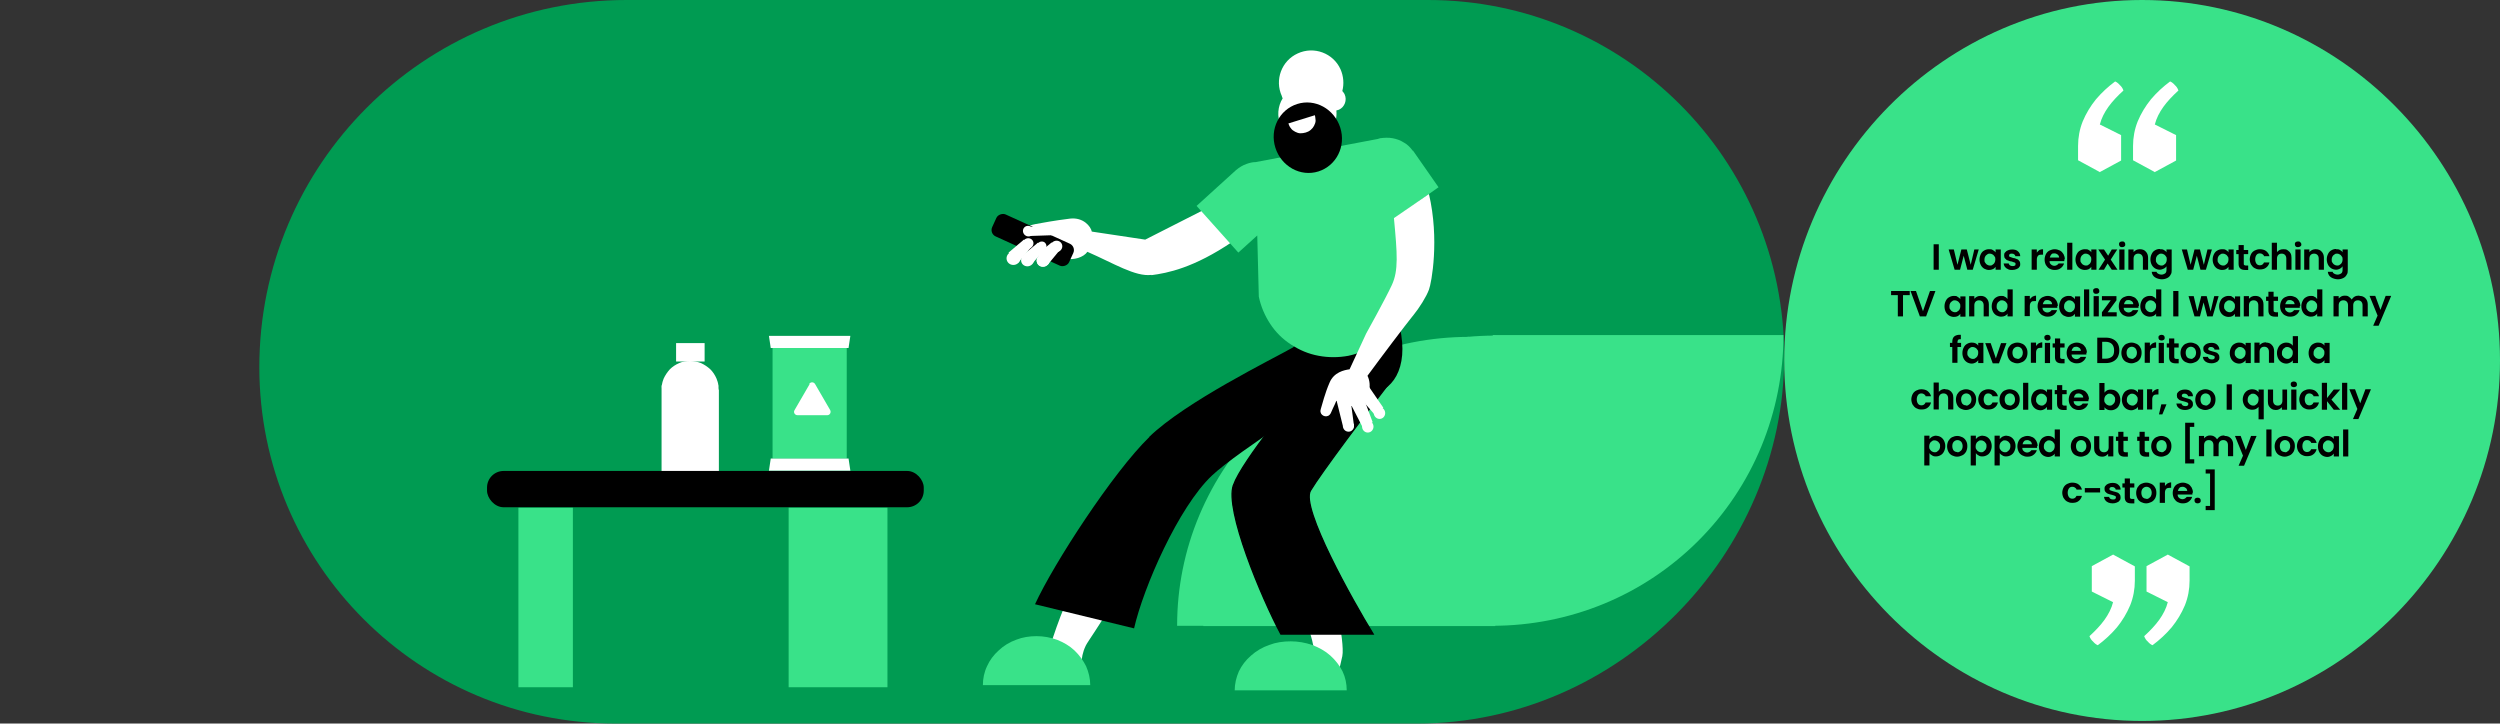
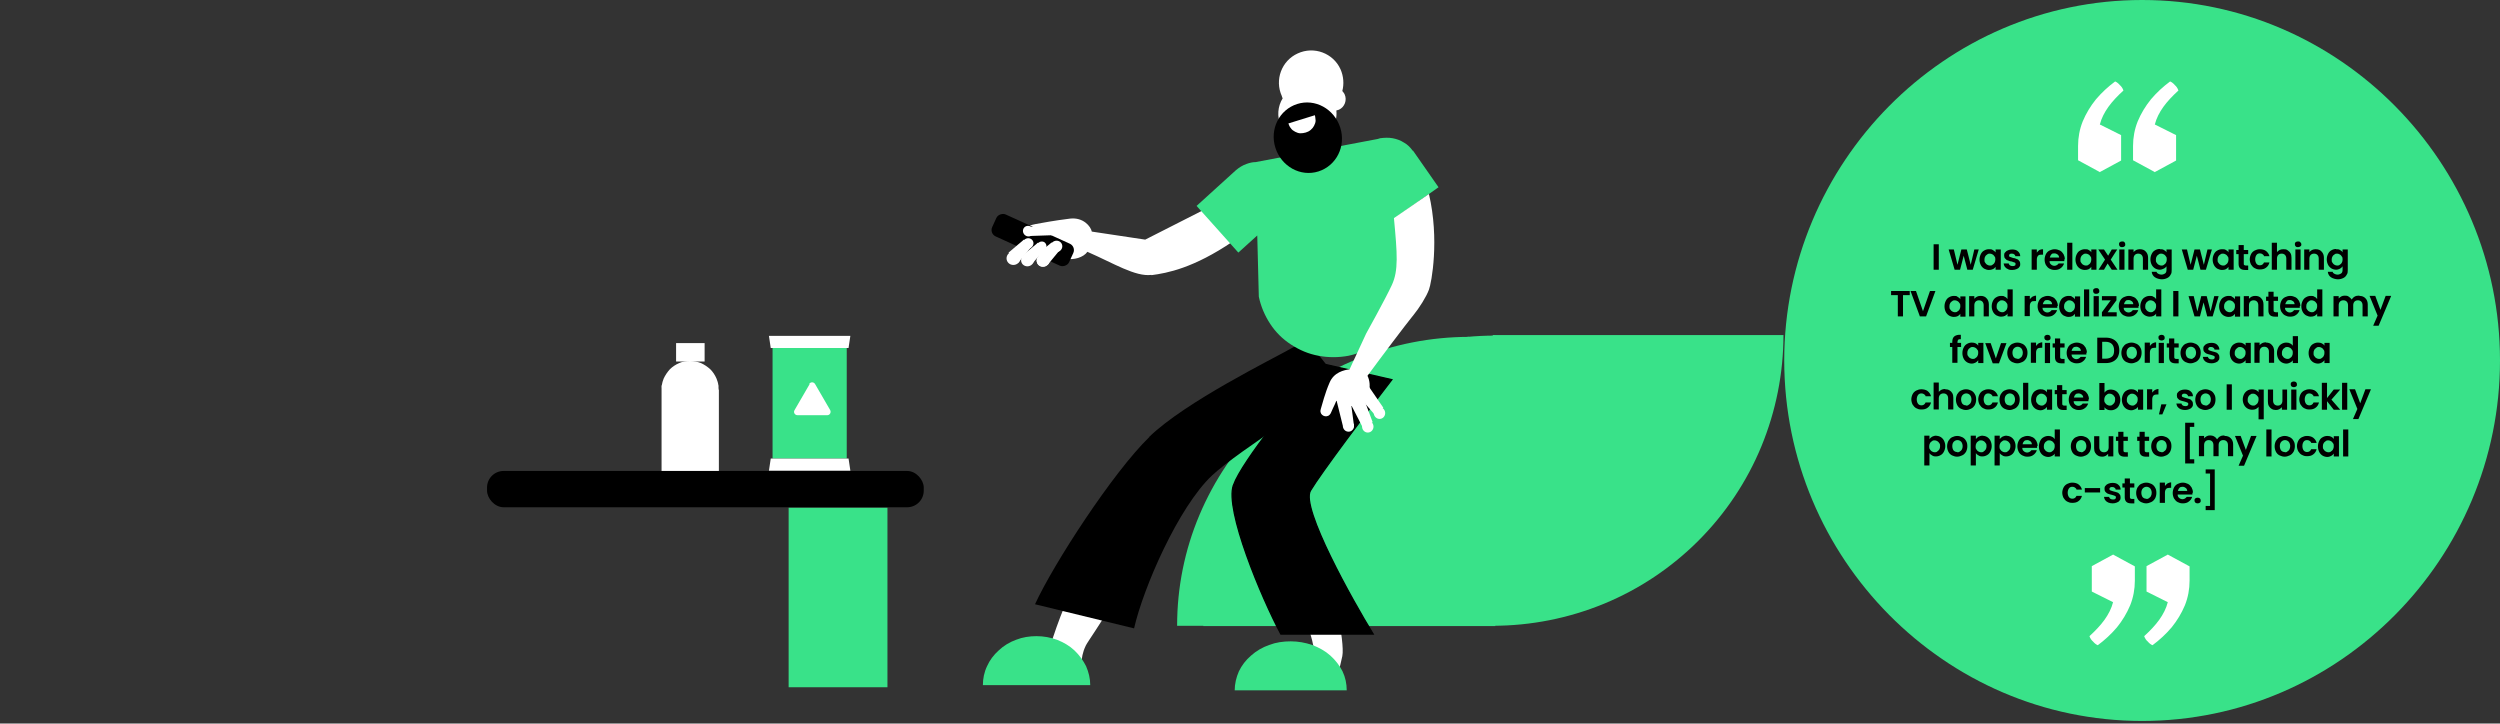
<svg xmlns="http://www.w3.org/2000/svg" id="Layer_1" version="1.1" viewBox="0 0 964 279">
  <rect x="0" y="0" width="964" height="279" fill="#333333" stroke="none" />
  <defs>
    <style>
      .st0 {
        fill: #39e289;
      }

      .st1 {
        fill: #fff;
      }

      .st2 {
        fill: #009b52;
      }

      .st3 {
        stroke: #000;
        stroke-width: .5px;
      }
    </style>
  </defs>
-   <path class="st2" d="M100,141.6C100,63.4,163.4,0,241.6,0h309C626.5,0,688,61.5,688,137.4s-63.4,141.6-141.6,141.6H237.4c-75.9,0-137.4-61.5-137.4-137.4Z" />
  <path class="st0" d="M453.9,241.2c0-14.6,2.9-29.1,8.6-42.6,5.7-13.5,14-25.8,24.4-36.1,10.5-10.4,22.9-18.6,36.5-24.1,13.7-5.6,28.3-8.5,43.1-8.5v111.4h-112.7.1Z" />
  <path class="st0" d="M575.6,241.3c14.7,0,29.3-2.9,42.9-8.5,13.6-5.6,26-13.9,36.4-24.3,10.4-10.4,18.7-22.8,24.3-36.4,5.6-13.6,8.5-28.2,8.5-42.9h-112.1v112.1h0Z" />
  <path class="st0" d="M464,241.2c0-14.7,2.9-29.2,8.6-42.8,5.7-13.6,14-25.9,24.4-36.3s22.9-18.7,36.5-24.2c13.7-5.7,28.3-8.5,43.1-8.5v112h-112.7.1Z" />
  <path class="st1" d="M404.2,246.5h1.6c4.6-13.8,7.5-19.4,11.9-25.5s11.5-10.8,15.6-4.4c4.1,6.4-13.2,29.4-14.6,32.3-1.4,2.9-1.5,4.9-1.7,6.4.5,1.4.8,3,.8,4.6h-16.7v-13.5h3.2,0Z" />
  <path class="st1" d="M395.1,247.3c-1.6,0-3.3.3-4.9,1-1.5.7-3,1.5-4.1,2.8-1.1,1.1-2.1,2.6-2.8,4.1-.7,1.5-1,3.2-1,4.9h12.7v-12.7h0Z" />
-   <path d="M497.6,145.4c-1.3-5.3,2.1-15,4-19.1,7.2-12.5,34.8-15.9,38.2,0,3.5,15.9-2.9,25-12.5,26-9.6,1.1-28.1-.3-29.7-6.9h0Z" />
  <path d="M443.1,168.5c14-13.6,47.5-30,55.8-34.7,8.2-4.8,17.5,15.4,17.5,15.4,0,0-39.3,24.9-49.1,34.2-12.9,12.2-26.4,43.1-30,58.9l-38.2-9.3c7.2-15.7,30.1-50.9,44.1-64.5h-.1Z" />
  <path class="st1" d="M508.5,261.8h6.2c-1,1.8-2.5,2.9-4.2,2.3-.9-.3-1.5-1.1-2-2.3Z" />
  <path class="st1" d="M517.6,253c-1.1,5.5-2,7.1-2.8,8.6v.2h-16.6v-13.5h3.2c1.8,0,3.5.4,5.1,1.1-2.4-12.9-11.9-27.6-11.7-30.4.2-4,14-8.7,16.4-1.4,2.5,7.3,7.5,29.9,6.4,35.4h0Z" />
  <path class="st1" d="M492.3,249.1c-1.6,0-3.3.3-4.9,1-1.5.7-3,1.5-4.1,2.8-1.1,1.1-2.1,2.6-2.8,4.1-.7,1.5-1,3.2-1,4.9h12.7v-12.7h0Z" />
  <path class="st1" d="M444,106.1c6.1-.8,16.2-2.7,31.4-13l-9-13.3-24.8,12.6-20.6-3.1c-.4-2-3.3-5.6-8.4-5-6.4.8-10.5,1.6-13.3,2.1-3.8.7-4.4,2.2-4.2,3.3.2,1.2,4.4.9,6,.7,1.7-.2,3.8,1.2,3.8,1.2-.5,10.1,11.4,9.8,14.4,5.5,10.1,4.4,18.5,9.7,24.7,8.9h0Z" />
  <path class="st3" d="M475.6,187.1c3.4-9.4,24.4-35.1,34.5-46.8l26.6,6.1c-8.9,11.5-27.5,36.2-31.4,42.8-3.8,6.6,16.3,42.4,24.2,55.3h-35.6c-7.5-14-21.7-48-18.3-57.4Z" />
  <path class="st0" d="M379,264.2c0-2.5.5-5,1.6-7.3,1-2.3,2.6-4.4,4.5-6.1,1.9-1.8,4.2-3.2,6.7-4.1,2.5-1,5.2-1.4,7.9-1.4s5.4.5,7.9,1.4c2.5,1,4.8,2.3,6.7,4.1,1.9,1.8,3.4,3.9,4.5,6.1,1,2.3,1.6,4.8,1.6,7.3h-41.4Z" />
  <path class="st0" d="M476.1,266.2c0-2.5.6-5,1.6-7.3,1.1-2.3,2.7-4.4,4.7-6.1,2-1.8,4.4-3.2,7-4.1,2.6-1,5.4-1.4,8.3-1.4s5.6.5,8.3,1.4c2.6,1,5,2.3,7,4.1s3.6,3.9,4.7,6.1c1.1,2.3,1.6,4.8,1.6,7.3h-43.2,0Z" />
  <rect x="393.6" y="76.2" width="9.3" height="32.6" rx="2.7" ry="2.7" transform="translate(148.9 416.6) rotate(-65.5)" />
  <ellipse class="st1" cx="407.3" cy="95" rx="2.3" ry="2.2" transform="translate(-6 158.8) rotate(-21.9)" />
  <ellipse class="st1" cx="402.2" cy="100.4" rx="2.5" ry="2.4" transform="translate(-8.4 157.3) rotate(-21.9)" />
  <ellipse class="st1" cx="402.2" cy="100.4" rx="2.5" ry="2.4" transform="translate(-8.4 157.3) rotate(-21.9)" />
  <ellipse class="st1" cx="396.2" cy="100.3" rx="2.5" ry="2.4" transform="translate(-8.8 155) rotate(-21.9)" />
  <ellipse class="st1" cx="390.8" cy="99.5" rx="2.7" ry="2.6" transform="translate(-8.9 153) rotate(-21.9)" />
  <path class="st1" d="M403.9,102.1l-3.9-4.1,5.5-4.5,3.1,3-4.7,5.7h0Z" />
  <ellipse class="st1" cx="401.6" cy="94.9" rx="1.9" ry="1.8" transform="translate(-6.4 156.7) rotate(-21.9)" />
  <path class="st1" d="M398.1,101.6l-3.3-3.5,5.4-4.5,2.6,2.5-4.7,5.5Z" />
  <ellipse class="st1" cx="396.4" cy="93.9" rx="2.1" ry="2" transform="translate(-6.4 154.6) rotate(-21.9)" />
  <ellipse class="st1" cx="396.5" cy="89.1" rx="2" ry="2.1" transform="translate(72.1 333.9) rotate(-49.7)" />
  <path class="st1" d="M392.6,101.3l-3.7-3.9,5.9-5,2.9,2.8-5.1,6.1h0Z" />
  <path class="st1" d="M405.5,86.2l.3,4.5-8.8.3-.4-3.4,8.9-1.4Z" />
  <path class="st0" d="M544.8,58.2c-.9-1.3-2.1-2.5-3.4-3.2-1.4-.9-2.8-1.4-4.4-1.7-1.6-.3-3.2-.2-4.8,0l-1,.3-47,8.9c-1.2,0-2.4.3-3.5.7-1.5.5-2.9,1.4-4.1,2.4l-15.2,13.8,16.1,18,7.3-6.6.6,23.6c.8,3.8,2.3,7.3,4.4,10.5,2.1,3.2,4.8,5.9,8.1,8,3.2,2.1,6.7,3.6,10.6,4.3,3.7.7,7.6.7,11.4,0,3.8-.8,7.3-2.3,10.5-4.4,3.1-2.1,5.9-4.8,8-8.1,2.1-3.2,3.6-6.8,4.3-10.6.7-3.7.7-7.6,0-11.4l-3.9-19.3,15.9-11.2-9.9-14.2v.2h0,0Z" />
  <path class="st1" d="M494.3,37.1c0,.3.2.5.3.8-1.9,3.1-2.3,7-.7,10.6,2.6,5.6,9.2,8.1,14.9,5.5,4.5-2.1,7-6.7,6.5-11.4l1-.3c2.2-1,3.2-3.7,2.2-5.9-.2-.5-.6-.9-.9-1.3.7-2.7.5-5.7-.7-8.4-2.8-6.2-10.2-9-16.5-6.1-6.2,2.8-9,10.2-6.1,16.5h0Z" />
  <path d="M508.4,66.1c6.9-2.2,10.7-9.7,8.4-16.9s-9.7-11.3-16.6-9.1-10.7,9.7-8.4,16.9c2.3,7.2,9.7,11.3,16.6,9.1Z" />
  <path class="st1" d="M507,44.4c.2.6.2,1.4.3,2.1,0,.7-.3,1.4-.6,2-.3.6-.7,1.1-1.3,1.6-.6.5-1.2.8-1.9,1-.7.2-1.4.3-2.1.3s-1.4-.3-2-.6-1.3-.8-1.6-1.3c-.5-.6-.8-1.2-1-1.9l10.3-3.2h0Z" />
  <path class="st1" d="M544.7,121.9c-2.6,3.2-11.9,15.5-17.4,23,1.7,3.4,1.1,9.1-4.2,11.2-3.2,1.3-6-.1-7.4-1.2,0-.2-.3-.3-.4-.4,0,0-.2.5-.5,1.2-.5,1-1.2,2.6-1.6,3.5-1,2.2-3.7,1.4-4-.3-.1-.4,0-.8.1-1.2.5-1.6,1.6-6.1,3.4-10.2,1.7-4,5.6-4.8,7.7-5.1l6.4-13.8s7.3-13.1,9.9-18.7c2.6-5.6,2.1-12,.8-25.8l13.5-9.3c4.1,17.5,1,34.3,0,36.9-1,2.7-3.6,6.9-6.2,10.1h0Z" />
  <path class="st1" d="M522.1,163.5h0c0,.4,0,.8,0,1.2-.3,1.2-1.4,2-2.6,1.7-1-.2-1.7-1.2-1.7-2.2l-3-12.1,5.6-.9,1.6,12.2h.1Z" />
  <ellipse class="st1" cx="527.4" cy="164.5" rx="2.2" ry="2.3" transform="translate(-2.5 8.3) rotate(-.9)" />
  <path class="st1" d="M519.7,153.5l5.3-2.2,4.3,11.5-3.9,1.9-5.8-11.3h.1Z" />
  <ellipse class="st1" cx="531.9" cy="159.2" rx="2.2" ry="2.3" transform="translate(-23 141.2) rotate(-14.8)" />
  <path class="st1" d="M521.8,150.4l4.6-3.4,7,10.2-3.3,2.7-8.3-9.5Z" />
  <path class="st1" d="M277.2,150.3v33h-22.1v-33.6c0-.4,0-.8.1-1.2.1-.8.4-1.7.7-2.5.6-1.3,1.4-2.5,2.4-3.6,1-1,2.2-1.8,3.6-2.4,1.3-.6,2.8-.8,4.2-.8s2.9.3,4.2.8c1.3.6,2.5,1.4,3.6,2.4,1,1,1.8,2.2,2.4,3.6.3.8.6,1.6.7,2.5,0,.6.1,1.2.1,1.7h0Z" />
  <path class="st1" d="M255.1,149.8v.5h0v-.5Z" />
  <path class="st1" d="M255.1,148.6h.1c0,.4-.1.8-.1,1.2v-1.2Z" />
  <path class="st1" d="M277.2,148.6v1.7c0-.6,0-1.2-.1-1.7h.1Z" />
  <rect class="st1" x="260.7" y="132.3" width="11" height="7.1" />
  <rect x="187.8" y="181.6" width="168.4" height="14" rx="6.4" ry="6.4" />
  <rect class="st0" x="304.1" y="195.8" width="38.1" height="69.2" />
-   <rect class="st0" x="199.9" y="195.8" width="21" height="69.2" />
  <path class="st0" d="M326.5,129.6h-28.6v47.2h28.6v-47.2Z" />
  <path class="st1" d="M296.5,129.5h31.4l-.7,4.7h-30l-.7-4.7h0Z" />
  <path class="st1" d="M327.9,181.5h-31.4l.7-4.7h30l.7,4.7h0Z" />
  <path class="st1" d="M312,148.1c.5-.9,1.8-.9,2.3,0l5.8,10c.5.9-.1,2-1.1,2h-11.5c-1,0-1.7-1.1-1.1-2l5.8-10h-.2Z" />
  <path class="st0" d="M688,139C688,62.8,749.8,0,826,0s138,62.8,138,139-61.8,139-138,139-138-62.8-138-139Z" />
  <path class="st1" d="M830.8,66.3l-8.3-4.5v-5.5c0-3.3.6-6.5,1.8-9.5,1.3-3.1,3-5.9,5.1-8.5,2.2-2.6,4.7-4.9,7.4-6.9.7.3,1.3.8,1.8,1.4.6.5,1.1,1.2,1.4,2.1-2.3,2.1-4.2,4.1-5.8,6.3-1.5,2.1-2.7,4.4-3.3,6.8l8.2,4.1v9.8l-8.3,4.5h0ZM809.6,66.3l-8.3-4.5v-5.5c0-3.3.6-6.5,1.8-9.5,1.3-3.1,3-5.9,5.1-8.5,2.2-2.6,4.7-4.9,7.4-6.9.7.3,1.3.8,1.8,1.4.6.5,1.1,1.2,1.4,2.1-2.3,2.1-4.2,4.1-5.8,6.3-1.5,2.1-2.7,4.4-3.3,6.8l8.2,4.1v9.8l-8.3,4.5h0Z" />
  <path class="st1" d="M814.9,213.9l8.3,4.5v5.5c0,3.3-.6,6.5-1.8,9.5-1.3,3.1-3,5.9-5.1,8.5-2.2,2.6-4.7,4.9-7.4,6.9-.7-.3-1.3-.8-1.8-1.4-.6-.5-1.1-1.2-1.4-2.1,2.3-2.1,4.2-4.1,5.8-6.3,1.5-2.1,2.7-4.4,3.3-6.8l-8.2-4.1v-9.8l8.3-4.5h0ZM836,213.9l8.3,4.5v5.5c0,3.3-.6,6.5-1.8,9.5-1.3,3.1-3,5.9-5.1,8.5-2.2,2.6-4.7,4.9-7.4,6.9-.7-.3-1.3-.8-1.8-1.4-.6-.5-1.1-1.2-1.4-2.1,2.3-2.1,4.2-4.1,5.8-6.3,1.5-2.1,2.7-4.4,3.3-6.8l-8.2-4.1v-9.8l8.3-4.5h0Z" />
  <path d="M747.6,94.2v9.8h-2v-9.8h2ZM763,96.2l-2.3,7.8h-2.1l-1.4-5.4-1.4,5.4h-2.1l-2.3-7.8h2l1.4,5.9,1.5-5.9h2.1l1.5,5.9,1.4-5.9h1.9-.2ZM763.3,100.1c0-.8.2-1.5.5-2.1s.7-1.1,1.3-1.4c.5-.3,1.1-.5,1.8-.5s1.1,0,1.5.3c.4.2.8.5,1.1.9v-1.1h2v7.8h-2v-1.1c-.3.4-.6.7-1.1.9-.4.2-.9.3-1.5.3s-1.2-.2-1.8-.5c-.5-.3-1-.8-1.3-1.4s-.5-1.3-.5-2.1h0ZM769.4,100.1c0-.5,0-.9-.3-1.2-.2-.3-.4-.6-.8-.8-.3-.2-.7-.3-1-.3s-.7,0-1,.3c-.3.2-.6.4-.8.8-.2.3-.3.7-.3,1.2s0,.9.3,1.2c.2.3.4.6.8.8.3.2.7.3,1,.3s.7,0,1-.3c.3-.2.6-.4.8-.8.2-.3.3-.8.3-1.2ZM776,104.1c-.6,0-1.2,0-1.7-.3-.5-.2-.9-.5-1.2-.9s-.4-.8-.5-1.3h2c0,.3.2.5.4.7.3.2.6.3,1,.3s.7,0,.9-.2c.2,0,.3-.3.3-.6s0-.4-.4-.6c-.3,0-.7-.3-1.2-.4-.6,0-1.1-.3-1.4-.4-.4,0-.7-.4-1-.7-.3-.3-.4-.7-.4-1.2s0-.8.4-1.2c.3-.4.6-.6,1.1-.8.5-.2,1-.3,1.6-.3.9,0,1.7.2,2.2.7.6.5.9,1.1.9,1.9h-1.9c0-.3-.2-.6-.4-.7-.2-.2-.5-.3-.9-.3s-.6,0-.8.2c-.2,0-.3.3-.3.5s0,.5.4.6c.3,0,.7.3,1.2.4.6,0,1,.3,1.4.4s.7.4.9.7c.3.3.4.7.4,1.2s0,.8-.4,1.2c-.2.4-.6.6-1.1.8-.5.2-1,.3-1.6.3h0ZM785.4,97.4c.3-.4.6-.7,1-1,.4-.2.9-.3,1.4-.3v2.1h-.5c-.6,0-1.1,0-1.4.4-.3.3-.5.8-.5,1.5v3.9h-2v-7.8h2v1.2ZM796,99.9v.8h-5.7c0,.6.2,1,.6,1.3.3.3.8.5,1.3.5s1.2-.3,1.6-.9h2.1c-.2.7-.7,1.4-1.3,1.8-.6.5-1.4.7-2.3.7s-1.4-.2-2-.5-1-.8-1.4-1.4c-.3-.6-.5-1.3-.5-2.1s.2-1.5.5-2.1.8-1.1,1.4-1.4c.6-.3,1.3-.5,2-.5s1.4.2,2,.5,1,.8,1.4,1.4c.3.6.5,1.2.5,2h-.2ZM794,99.4c0-.5-.2-.9-.5-1.2-.4-.3-.8-.5-1.3-.5s-.9,0-1.2.4-.5.7-.6,1.2h3.7-.1ZM799.1,93.6v10.4h-2v-10.4h2ZM800.3,100.1c0-.8.2-1.5.5-2.1s.7-1.1,1.3-1.4c.5-.3,1.1-.5,1.8-.5s1.1,0,1.5.3c.4.2.8.5,1,.9v-1.1h2v7.8h-2v-1.1c-.3.4-.6.7-1,.9-.4.2-.9.3-1.5.3s-1.3-.2-1.8-.5-1-.8-1.3-1.4-.5-1.3-.5-2.1h0ZM806.4,100.1c0-.5,0-.9-.3-1.2-.2-.3-.4-.6-.8-.8-.3-.2-.7-.3-1-.3s-.7,0-1,.3c-.3.2-.6.4-.8.8-.2.3-.3.7-.3,1.2s0,.9.3,1.2c.2.3.4.6.8.8.3.2.7.3,1,.3s.7,0,1-.3c.3-.2.6-.4.8-.8.2-.3.3-.8.3-1.2ZM814.3,104l-1.6-2.4-1.4,2.4h-2.1l2.5-3.9-2.6-3.9h2.2l1.6,2.4,1.4-2.4h2.1l-2.5,3.9,2.6,3.9h-2.2ZM818.3,95.3c-.3,0-.6,0-.9-.3-.2-.2-.3-.5-.3-.8s0-.6.3-.8c.2-.2.5-.3.9-.3s.6,0,.9.3c.2.2.3.5.3.8s0,.6-.3.8c-.2.2-.5.3-.9.3ZM819.2,96.2v7.8h-2v-7.8h2ZM825.2,96.1c.9,0,1.7.3,2.2.9.6.6.9,1.4.9,2.4v4.6h-2v-4.3c0-.6-.2-1.1-.5-1.4s-.7-.5-1.3-.5-1,.2-1.3.5-.5.8-.5,1.4v4.3h-2v-7.8h2v1c.3-.3.6-.6,1-.8.4-.2.9-.3,1.3-.3h.2ZM832.9,96.1c.6,0,1.1,0,1.5.3.4.2.8.5,1,.9v-1.1h2v7.8c0,.7,0,1.4-.4,1.9-.3.6-.7,1-1.3,1.3s-1.3.5-2.1.5-2-.3-2.7-.8-1.1-1.2-1.2-2.1h1.9c0,.4.3.6.7.8.3.2.8.3,1.2.3s1-.2,1.4-.5.5-.8.5-1.5v-1.2c-.3.4-.6.7-1.1.9-.4.2-.9.4-1.5.4s-1.3-.2-1.8-.5-1-.8-1.3-1.4-.5-1.3-.5-2.1.2-1.5.5-2.1.7-1.1,1.3-1.4c.5-.3,1.1-.5,1.8-.5h0ZM835.5,100.1c0-.5,0-.9-.3-1.2-.2-.3-.4-.6-.8-.8-.3-.2-.7-.3-1-.3s-.7,0-1,.3c-.3.2-.6.4-.8.8-.2.3-.3.7-.3,1.2s0,.9.3,1.2c.2.3.4.6.8.8.3.2.7.3,1,.3s.7,0,1-.3c.3-.2.6-.4.8-.8.2-.3.3-.8.3-1.2ZM852.9,96.2l-2.3,7.8h-2.1l-1.4-5.4-1.4,5.4h-2.1l-2.3-7.8h2l1.4,5.9,1.5-5.9h2.1l1.5,5.9,1.4-5.9h1.9-.2ZM853.2,100.1c0-.8.2-1.5.5-2.1s.7-1.1,1.3-1.4c.5-.3,1.1-.5,1.8-.5s1.1,0,1.5.3c.4.2.8.5,1,.9v-1.1h2v7.8h-2v-1.1c-.3.4-.6.7-1,.9-.4.2-.9.3-1.5.3s-1.2-.2-1.8-.5c-.5-.3-1-.8-1.3-1.4s-.5-1.3-.5-2.1h0ZM859.3,100.1c0-.5,0-.9-.3-1.2-.2-.3-.4-.6-.8-.8-.3-.2-.7-.3-1-.3s-.7,0-1,.3c-.3.2-.6.4-.8.8-.2.3-.3.7-.3,1.2s0,.9.3,1.2c.2.3.4.6.8.8.3.2.7.3,1,.3s.7,0,1-.3c.3-.2.6-.4.8-.8.2-.3.3-.8.3-1.2ZM865.2,97.8v3.8c0,.3,0,.5.2.6,0,0,.3.2.6.2h.9v1.7h-1.2c-1.7,0-2.5-.8-2.5-2.4v-3.7h-.9v-1.6h.9v-1.9h2v1.9h1.7v1.6h-1.7v-.2ZM867.5,100.1c0-.8.2-1.5.5-2.1s.8-1.1,1.4-1.4c.6-.3,1.2-.5,2-.5s1.8.2,2.4.7c.6.5,1.1,1.1,1.3,2h-2.1c0-.3-.3-.6-.6-.8-.3-.2-.6-.3-1-.3-.6,0-1,.2-1.3.6s-.5,1-.5,1.7.2,1.3.5,1.7c.3.4.8.6,1.3.6.8,0,1.3-.4,1.6-1.1h2.1c-.2.8-.6,1.5-1.3,2-.6.5-1.4.7-2.4.7s-1.4-.2-2-.5-1-.8-1.4-1.4c-.3-.6-.5-1.3-.5-2.1v.2ZM880.5,96.1c.6,0,1.1,0,1.6.4s.8.6,1.1,1.1.4,1.1.4,1.8v4.6h-2v-4.3c0-.6-.2-1.1-.5-1.4s-.7-.5-1.3-.5-1,.2-1.3.5-.5.8-.5,1.4v4.3h-2v-10.4h2v3.6c.3-.3.6-.6,1-.8.4-.2.9-.3,1.4-.3h0ZM886.1,95.3c-.3,0-.6,0-.9-.3-.2-.2-.3-.5-.3-.8s0-.6.3-.8c.2-.2.5-.3.9-.3s.6,0,.9.3c.2.2.4.5.4.8s0,.6-.4.8c-.2.2-.5.3-.9.3ZM887.1,96.2v7.8h-2v-7.8h2ZM893,96.1c.9,0,1.7.3,2.2.9.6.6.9,1.4.9,2.4v4.6h-2v-4.3c0-.6-.2-1.1-.5-1.4s-.7-.5-1.3-.5-1,.2-1.3.5-.5.8-.5,1.4v4.3h-2v-7.8h2v1c.3-.3.6-.6,1-.8.4-.2.9-.3,1.3-.3h.2ZM900.8,96.1c.6,0,1.1,0,1.5.3.4.2.8.5,1,.9v-1.1h2v7.8c0,.7,0,1.4-.4,1.9-.3.6-.7,1-1.3,1.3s-1.3.5-2.1.5-2-.3-2.7-.8-1.1-1.2-1.2-2.1h1.9c0,.4.3.6.7.8.3.2.8.3,1.2.3s1-.2,1.4-.5.5-.8.5-1.5v-1.2c-.3.4-.6.7-1,.9-.4.2-.9.4-1.5.4s-1.3-.2-1.8-.5-1-.8-1.3-1.4-.5-1.3-.5-2.1.2-1.5.5-2.1.7-1.1,1.3-1.4c.5-.3,1.1-.5,1.8-.5h0ZM903.3,100.1c0-.5,0-.9-.3-1.2-.2-.3-.4-.6-.8-.8-.3-.2-.7-.3-1-.3s-.7,0-1,.3c-.3.2-.6.4-.8.8-.2.3-.3.7-.3,1.2s0,.9.3,1.2c.2.3.4.6.8.8.3.2.7.3,1,.3s.7,0,1-.3c.3-.2.6-.4.8-.8.2-.3.3-.8.3-1.2ZM736.4,112.2v1.6h-2.6v8.2h-2v-8.2h-2.6v-1.6h7.2,0ZM746.3,112.2l-3.6,9.8h-2.4l-3.6-9.8h2.1l2.7,7.8,2.7-7.8h2.1ZM749.8,118.1c0-.8.2-1.5.5-2.1s.7-1.1,1.3-1.4c.5-.3,1.1-.5,1.8-.5s1.1,0,1.5.4c.4.2.8.5,1,.9v-1.1h2v7.8h-2v-1.1c-.3.4-.6.7-1,.9-.4.2-.9.3-1.5.3s-1.3-.2-1.8-.5-1-.8-1.3-1.4-.5-1.3-.5-2.1h0ZM755.9,118.1c0-.5,0-.9-.3-1.2-.2-.3-.4-.6-.8-.8-.3-.2-.7-.3-1-.3s-.7,0-1,.3c-.3.2-.6.4-.8.8-.2.3-.3.7-.3,1.2s0,.9.3,1.2c.2.3.4.6.8.8.3.2.7.3,1,.3s.7,0,1-.3c.3-.2.6-.4.8-.8.2-.3.3-.8.3-1.2ZM763.8,114.1c.9,0,1.7.3,2.2.9.6.6.9,1.4.9,2.4v4.6h-2v-4.3c0-.6-.2-1.1-.5-1.4s-.7-.5-1.3-.5-1,.2-1.3.5-.5.8-.5,1.4v4.3h-2v-7.8h2v1c.3-.3.6-.6,1-.8.4-.2.9-.3,1.3-.3h.2ZM768,118.1c0-.8.2-1.5.5-2.1s.7-1.1,1.3-1.4c.5-.3,1.1-.5,1.8-.5s1,0,1.4.3c.5.2.8.5,1.1.9v-3.7h2v10.4h-2v-1.1c-.2.4-.6.7-1,.9-.4.2-.9.3-1.5.3s-1.2-.2-1.8-.5c-.5-.3-1-.8-1.3-1.4s-.5-1.3-.5-2.1h0ZM774.1,118.1c0-.5,0-.9-.3-1.2-.2-.3-.4-.6-.8-.8-.3-.2-.7-.3-1-.3s-.7,0-1,.3c-.3.2-.6.4-.8.8-.2.3-.3.7-.3,1.2s0,.9.3,1.2c.2.3.4.6.8.8.3.2.7.3,1,.3s.7,0,1-.3c.3-.2.6-.4.8-.8.2-.3.3-.8.3-1.2ZM782.7,115.4c.3-.4.6-.7,1-1,.4-.2.9-.4,1.4-.4v2.1h-.5c-.6,0-1.1,0-1.4.4-.3.3-.5.8-.5,1.5v3.9h-2v-7.8h2v1.2h0ZM793.3,117.9v.8h-5.7c0,.6.2,1,.6,1.3.3.3.8.5,1.3.5s1.2-.3,1.6-.9h2.1c-.2.7-.7,1.4-1.3,1.8-.6.5-1.4.7-2.3.7s-1.4-.2-2-.5-1-.8-1.4-1.4c-.3-.6-.5-1.3-.5-2.1s.2-1.5.5-2.1.8-1.1,1.4-1.4c.6-.3,1.3-.5,2-.5s1.4.2,2,.5,1,.8,1.4,1.4c.3.6.5,1.2.5,2h-.2ZM791.3,117.4c0-.5-.2-.9-.5-1.2-.4-.3-.8-.5-1.3-.5s-.9,0-1.2.4-.5.7-.6,1.2h3.7-.1ZM794,118.1c0-.8.2-1.5.5-2.1s.7-1.1,1.3-1.4c.5-.3,1.1-.5,1.8-.5s1.1,0,1.5.4c.4.2.8.5,1,.9v-1.1h2v7.8h-2v-1.1c-.3.4-.6.7-1,.9-.4.2-.9.3-1.5.3s-1.2-.2-1.8-.5c-.5-.3-1-.8-1.3-1.4s-.5-1.3-.5-2.1h0ZM800.1,118.1c0-.5,0-.9-.3-1.2-.2-.3-.4-.6-.8-.8-.3-.2-.7-.3-1-.3s-.7,0-1,.3c-.3.2-.6.4-.8.8-.2.3-.3.7-.3,1.2s0,.9.3,1.2c.2.3.4.6.8.8.3.2.7.3,1,.3s.7,0,1-.3c.3-.2.6-.4.8-.8.2-.3.3-.8.3-1.2ZM805.6,111.6v10.4h-2v-10.4h2ZM808.3,113.3c-.3,0-.6,0-.9-.3-.2-.2-.3-.5-.3-.8s0-.6.3-.8c.2-.2.5-.3.9-.3s.6,0,.9.3c.2.2.3.5.3.8s0,.6-.3.8c-.2.2-.5.3-.9.3ZM809.3,114.2v7.8h-2v-7.8h2ZM812.7,120.4h3.5v1.6h-5.7v-1.6l3.4-4.6h-3.4v-1.6h5.6v1.6l-3.4,4.6h0ZM824.6,117.9v.8h-5.7c0,.6.2,1,.6,1.3.3.3.8.5,1.3.5s1.2-.3,1.6-.9h2.1c-.2.7-.7,1.4-1.3,1.8-.6.5-1.4.7-2.3.7s-1.4-.2-2-.5-1-.8-1.4-1.4c-.3-.6-.5-1.3-.5-2.1s.2-1.5.5-2.1.8-1.1,1.4-1.4c.6-.3,1.3-.5,2-.5s1.4.2,2,.5,1,.8,1.4,1.4c.3.6.5,1.2.5,2h-.2ZM822.6,117.4c0-.5-.2-.9-.5-1.2-.4-.3-.8-.5-1.3-.5s-.9,0-1.2.4-.5.7-.6,1.2h3.7-.1ZM825.3,118.1c0-.8.2-1.5.5-2.1s.7-1.1,1.3-1.4c.5-.3,1.1-.5,1.8-.5s1,0,1.4.3c.5.2.8.5,1.1.9v-3.7h2v10.4h-2v-1.1c-.2.4-.6.7-1,.9-.4.2-.9.3-1.5.3s-1.3-.2-1.8-.5-1-.8-1.3-1.4-.5-1.3-.5-2.1h0ZM831.4,118.1c0-.5,0-.9-.3-1.2-.2-.3-.4-.6-.8-.8-.3-.2-.7-.3-1-.3s-.7,0-1,.3c-.3.2-.6.4-.8.8-.2.3-.3.7-.3,1.2s0,.9.3,1.2c.2.3.4.6.8.8.3.2.7.3,1,.3s.7,0,1-.3c.3-.2.6-.4.8-.8.2-.3.3-.8.3-1.2ZM840,112.2v9.8h-2v-9.8h2ZM855.5,114.2l-2.3,7.8h-2.1l-1.4-5.4-1.4,5.4h-2.1l-2.3-7.8h2l1.4,5.9,1.5-5.9h2.1l1.5,5.9,1.4-5.9h1.9-.2ZM855.7,118.1c0-.8.2-1.5.5-2.1s.7-1.1,1.3-1.4c.5-.3,1.1-.5,1.8-.5s1.1,0,1.5.4c.4.2.8.5,1,.9v-1.1h2v7.8h-2v-1.1c-.3.4-.6.7-1,.9-.4.2-.9.3-1.5.3s-1.3-.2-1.8-.5-1-.8-1.3-1.4-.5-1.3-.5-2.1h0ZM861.8,118.1c0-.5,0-.9-.3-1.2-.2-.3-.4-.6-.8-.8-.3-.2-.7-.3-1-.3s-.7,0-1,.3c-.3.2-.6.4-.8.8-.2.3-.3.7-.3,1.2s0,.9.3,1.2c.2.3.4.6.8.8.3.2.7.3,1,.3s.7,0,1-.3c.3-.2.6-.4.8-.8.2-.3.3-.8.3-1.2ZM869.7,114.1c.9,0,1.7.3,2.2.9.6.6.9,1.4.9,2.4v4.6h-2v-4.3c0-.6-.2-1.1-.5-1.4s-.7-.5-1.3-.5-1,.2-1.3.5-.5.8-.5,1.4v4.3h-2v-7.8h2v1c.3-.3.6-.6,1-.8.4-.2.9-.3,1.3-.3h.2ZM876.7,115.8v3.8c0,.3,0,.5.2.6,0,0,.3.2.6.2h.9v1.7h-1.2c-1.7,0-2.5-.8-2.5-2.4v-3.7h-.9v-1.6h.9v-1.9h2v1.9h1.7v1.6h-1.7v-.2ZM886.8,117.9v.8h-5.7c0,.6.2,1,.6,1.3.3.3.8.5,1.3.5s1.2-.3,1.6-.9h2.1c-.2.7-.7,1.4-1.3,1.8-.6.5-1.4.7-2.3.7s-1.4-.2-2-.5-1-.8-1.4-1.4c-.3-.6-.5-1.3-.5-2.1s.2-1.5.5-2.1.8-1.1,1.4-1.4c.6-.3,1.3-.5,2-.5s1.4.2,2,.5,1,.8,1.4,1.4c.3.6.5,1.2.5,2h-.2ZM884.8,117.4c0-.5-.2-.9-.5-1.2-.4-.3-.8-.5-1.3-.5s-.9,0-1.2.4-.5.7-.6,1.2h3.7-.1ZM887.4,118.1c0-.8.2-1.5.5-2.1s.7-1.1,1.3-1.4c.5-.3,1.1-.5,1.8-.5s1,0,1.4.3c.5.2.8.5,1.1.9v-3.7h2v10.4h-2v-1.1c-.2.4-.6.7-1,.9-.4.2-.9.3-1.5.3s-1.2-.2-1.8-.5c-.5-.3-1-.8-1.3-1.4s-.5-1.3-.5-2.1h0ZM893.5,118.1c0-.5,0-.9-.3-1.2-.2-.3-.4-.6-.8-.8-.3-.2-.7-.3-1-.3s-.7,0-1,.3c-.3.2-.6.4-.8.8-.2.3-.3.7-.3,1.2s0,.9.3,1.2c.2.3.4.6.8.8.3.2.7.3,1,.3s.7,0,1-.3c.3-.2.6-.4.8-.8.2-.3.3-.8.3-1.2ZM909.8,114.1c1,0,1.7.3,2.3.9s.9,1.4.9,2.4v4.6h-2v-4.3c0-.6-.2-1.1-.5-1.4s-.7-.5-1.3-.5-1,.2-1.3.5-.5.8-.5,1.4v4.3h-2v-4.3c0-.6-.2-1.1-.5-1.4s-.7-.5-1.3-.5-1,.2-1.3.5-.5.8-.5,1.4v4.3h-2v-7.8h2v.9c.3-.3.6-.6,1-.8.4-.2.8-.3,1.3-.3s1.1,0,1.6.4.8.6,1.1,1.1c.3-.4.6-.8,1.1-1.1.5-.3,1-.4,1.6-.4h.3ZM922,114.2l-4.8,11.4h-2.1l1.7-3.9-3.1-7.6h2.2l2,5.4,2-5.4h2.1,0ZM756.2,133.8h-1.4v6.1h-2v-6.1h-.9v-1.6h.9v-.4c0-1,.3-1.7.8-2.1.5-.4,1.4-.7,2.5-.6v1.7c-.5,0-.8,0-1,.2s-.3.5-.3.9v.3h1.4v1.6h0ZM756.7,136.1c0-.8.2-1.5.5-2.1s.7-1.1,1.3-1.4c.5-.3,1.1-.5,1.8-.5s1.1.1,1.5.3.8.5,1,.9v-1.1h2v7.8h-2v-1.1c-.3.4-.6.7-1,.9s-.9.4-1.5.4-1.3-.2-1.8-.5-1-.8-1.3-1.4c-.3-.6-.5-1.3-.5-2.1h0ZM762.8,136.1c0-.5,0-.9-.3-1.2-.2-.3-.4-.6-.8-.8-.3-.2-.7-.3-1-.3s-.7,0-1,.3c-.3.2-.6.4-.8.8-.2.3-.3.7-.3,1.2s0,.9.3,1.2c.2.3.4.6.8.8.3.2.7.3,1,.3s.7,0,1-.3c.3-.2.6-.4.8-.8.2-.3.3-.8.3-1.2ZM769.6,138.2l2-5.9h2.1l-2.9,7.8h-2.4l-2.9-7.8h2.1l2,5.9h0ZM777.9,140.1c-.7,0-1.4-.2-2-.5s-1.1-.8-1.4-1.4c-.3-.6-.5-1.3-.5-2.1s.2-1.5.5-2.1c.4-.6.8-1.1,1.4-1.4.6-.3,1.3-.5,2-.5s1.4.2,2,.5,1.1.8,1.4,1.4c.4.6.5,1.3.5,2.1s-.2,1.5-.5,2.1c-.4.6-.8,1.1-1.5,1.4-.6.3-1.3.5-2,.5h0ZM777.9,138.4c.4,0,.7,0,1-.3.3-.2.6-.4.8-.8s.3-.8.3-1.3-.2-1.3-.6-1.7c-.4-.4-.9-.6-1.4-.6s-1,.2-1.4.6c-.4.4-.6,1-.6,1.7s.2,1.3.5,1.7c.4.4.8.6,1.4.6h0ZM785.1,133.4c.3-.4.6-.7,1-1,.4-.2.9-.4,1.4-.4v2.1h-.5c-.6,0-1.1.1-1.4.4-.3.3-.5.8-.5,1.5v3.9h-2v-7.8h2v1.2h0ZM789.5,131.3c-.3,0-.6-.1-.9-.3-.2-.2-.3-.5-.3-.8s0-.6.3-.8.5-.3.9-.3.6.1.9.3c.2.2.3.5.3.8s0,.6-.3.8-.5.3-.9.3ZM790.5,132.2v7.8h-2v-7.8h2ZM794.4,133.8v3.8c0,.3,0,.5.2.6,0,.1.3.2.6.2h.9v1.7h-1.2c-1.7,0-2.5-.8-2.5-2.4v-3.7h-.9v-1.6h.9v-1.9h2v1.9h1.7v1.6h-1.7v-.2ZM804.5,135.9v.8h-5.7c0,.6.2,1,.6,1.3.3.3.8.5,1.3.5s1.2-.3,1.6-.9h2.1c-.2.7-.7,1.4-1.3,1.8-.6.5-1.4.7-2.3.7s-1.4-.2-2-.5-1-.8-1.4-1.4c-.3-.6-.5-1.3-.5-2.1s.2-1.5.5-2.1.8-1.1,1.4-1.4c.6-.3,1.3-.5,2-.5s1.4.2,2,.5,1,.8,1.4,1.4c.3.6.5,1.2.5,2h-.2ZM802.4,135.4c0-.5-.2-.9-.5-1.2-.4-.3-.8-.5-1.3-.5s-.9.1-1.2.4c-.3.3-.5.7-.6,1.2h3.7-.1ZM812.1,130.2c1,0,1.9.2,2.7.6.8.4,1.4,1,1.8,1.7.4.7.6,1.6.6,2.6s-.2,1.8-.6,2.6c-.4.7-1,1.3-1.8,1.7s-1.7.6-2.7.6h-3.4v-9.8h3.4ZM812,138.3c1,0,1.8-.3,2.4-.8s.8-1.3.8-2.4-.3-1.8-.8-2.4c-.6-.6-1.4-.9-2.4-.9h-1.4v6.5h1.4ZM821.9,140.1c-.7,0-1.4-.2-2-.5s-1.1-.8-1.4-1.4c-.3-.6-.5-1.3-.5-2.1s.2-1.5.5-2.1c.4-.6.8-1.1,1.4-1.4.6-.3,1.3-.5,2-.5s1.4.2,2,.5,1.1.8,1.4,1.4c.4.6.5,1.3.5,2.1s-.2,1.5-.5,2.1c-.4.6-.8,1.1-1.5,1.4-.6.3-1.3.5-2,.5h0ZM821.9,138.4c.4,0,.7,0,1-.3.3-.2.6-.4.8-.8s.3-.8.3-1.3-.2-1.3-.6-1.7c-.4-.4-.9-.6-1.4-.6s-1,.2-1.4.6c-.4.4-.6,1-.6,1.7s.2,1.3.5,1.7c.4.4.8.6,1.4.6h0ZM829,133.4c.3-.4.6-.7,1-1,.4-.2.9-.4,1.4-.4v2.1h-.5c-.6,0-1.1.1-1.4.4-.3.3-.5.8-.5,1.5v3.9h-2v-7.8h2v1.2h0ZM833.5,131.3c-.3,0-.6-.1-.9-.3-.2-.2-.3-.5-.3-.8s0-.6.3-.8.5-.3.9-.3.6.1.9.3c.2.2.3.5.3.8s0,.6-.3.8-.5.3-.9.3ZM834.4,132.2v7.8h-2v-7.8h2ZM838.4,133.8v3.8c0,.3,0,.5.2.6,0,.1.3.2.6.2h.9v1.7h-1.2c-1.7,0-2.5-.8-2.5-2.4v-3.7h-.9v-1.6h.9v-1.9h2v1.9h1.7v1.6h-1.7v-.2ZM844.7,140.1c-.7,0-1.4-.2-2-.5s-1.1-.8-1.4-1.4c-.3-.6-.5-1.3-.5-2.1s.2-1.5.5-2.1c.4-.6.8-1.1,1.4-1.4.6-.3,1.3-.5,2-.5s1.4.2,2,.5,1.1.8,1.4,1.4c.4.6.5,1.3.5,2.1s-.2,1.5-.5,2.1c-.4.6-.8,1.1-1.5,1.4-.6.3-1.3.5-2,.5h0ZM844.7,138.4c.4,0,.7,0,1-.3.3-.2.6-.4.8-.8s.3-.8.3-1.3-.2-1.3-.6-1.7c-.4-.4-.9-.6-1.4-.6s-1,.2-1.4.6c-.4.4-.6,1-.6,1.7s.2,1.3.5,1.7c.4.4.8.6,1.4.6h0ZM852.8,140.1c-.6,0-1.2-.1-1.7-.3s-.9-.5-1.2-.9-.4-.8-.5-1.3h2c0,.3.2.5.4.7.3.2.6.3,1,.3s.7,0,.9-.2c.2-.1.3-.3.3-.6s0-.4-.4-.6c-.3-.1-.7-.3-1.2-.4-.6-.1-1.1-.3-1.4-.4-.4-.1-.7-.4-1-.7s-.4-.7-.4-1.2,0-.8.4-1.2c.3-.4.6-.6,1.1-.8s1-.3,1.6-.3c.9,0,1.7.2,2.2.7s.9,1.1.9,1.9h-1.9c0-.3-.2-.6-.4-.7-.2-.2-.5-.3-.9-.3s-.6,0-.8.2c-.2.1-.3.3-.3.5s0,.5.4.6c.3.1.7.3,1.2.4.6.1,1,.3,1.4.4.4.1.7.4.9.7.3.3.4.7.4,1.2s0,.8-.4,1.2c-.2.4-.6.6-1.1.8s-1,.3-1.6.3h0ZM859.8,136.1c0-.8.2-1.5.5-2.1s.7-1.1,1.3-1.4c.5-.3,1.1-.5,1.8-.5s1.1.1,1.5.3.8.5,1,.9v-1.1h2v7.8h-2v-1.1c-.3.4-.6.7-1,.9s-.9.4-1.5.4-1.3-.2-1.8-.5-1-.8-1.3-1.4c-.3-.6-.5-1.3-.5-2.1h0ZM865.9,136.1c0-.5,0-.9-.3-1.2-.2-.3-.4-.6-.8-.8-.3-.2-.7-.3-1-.3s-.7,0-1,.3-.6.4-.8.8c-.2.3-.3.7-.3,1.2s0,.9.3,1.2c.2.3.4.6.8.8.3.2.7.3,1,.3s.7,0,1-.3c.3-.2.6-.4.8-.8.2-.3.3-.8.3-1.2ZM873.8,132.1c.9,0,1.7.3,2.2.9.6.6.9,1.4.9,2.4v4.5h-2v-4.3c0-.6-.2-1.1-.5-1.4-.3-.3-.7-.5-1.3-.5s-1,.2-1.3.5-.5.8-.5,1.4v4.3h-2v-7.8h2v1c.3-.3.6-.6,1-.8s.9-.3,1.3-.3h.2ZM878,136.1c0-.8.2-1.5.5-2.1s.7-1.1,1.3-1.4c.5-.3,1.1-.5,1.8-.5s1,.1,1.4.3c.5.2.8.5,1.1.9v-3.7h2v10.4h-2v-1.1c-.2.4-.6.7-1,.9s-.9.4-1.5.4-1.3-.2-1.8-.5-1-.8-1.3-1.4c-.3-.6-.5-1.3-.5-2.1h0ZM884.1,136.1c0-.5,0-.9-.3-1.2-.2-.3-.4-.6-.8-.8-.3-.2-.7-.3-1-.3s-.7,0-1,.3c-.3.2-.6.4-.8.8-.2.3-.3.7-.3,1.2s0,.9.3,1.2c.2.3.4.6.8.8.3.2.7.3,1,.3s.7,0,1-.3c.3-.2.6-.4.8-.8.2-.3.3-.8.3-1.2ZM890.2,136.1c0-.8.2-1.5.5-2.1s.7-1.1,1.3-1.4c.5-.3,1.1-.5,1.8-.5s1.1.1,1.5.3.8.5,1,.9v-1.1h2v7.8h-2v-1.1c-.3.4-.6.7-1,.9s-.9.4-1.5.4-1.3-.2-1.8-.5-1-.8-1.3-1.4c-.3-.6-.5-1.3-.5-2.1h0ZM896.3,136.1c0-.5,0-.9-.3-1.2-.2-.3-.4-.6-.8-.8-.3-.2-.7-.3-1-.3s-.7,0-1,.3-.6.4-.8.8c-.2.3-.3.7-.3,1.2s0,.9.3,1.2c.2.3.4.6.8.8.3.2.7.3,1,.3s.7,0,1-.3c.3-.2.6-.4.8-.8.2-.3.3-.8.3-1.2ZM737,154.1c0-.8.2-1.5.5-2.1s.8-1.1,1.4-1.4c.6-.3,1.2-.5,2-.5s1.8.2,2.4.7c.6.5,1.1,1.1,1.3,2h-2.1c0-.3-.3-.6-.6-.8s-.6-.3-1-.3c-.6,0-1,.2-1.3.6-.3.4-.5,1-.5,1.7s.2,1.3.5,1.7.8.6,1.3.6c.8,0,1.3-.4,1.6-1.1h2.1c-.2.8-.6,1.5-1.3,2-.6.5-1.4.7-2.4.7s-1.4-.2-2-.5-1-.8-1.4-1.4c-.3-.6-.5-1.3-.5-2.1v.2ZM750.1,150.1c.6,0,1.1.1,1.6.4.5.3.8.6,1.1,1.1s.4,1.1.4,1.8v4.5h-2v-4.3c0-.6-.2-1.1-.5-1.4-.3-.3-.7-.5-1.3-.5s-1,.2-1.3.5-.5.8-.5,1.4v4.3h-2v-10.4h2v3.6c.3-.3.6-.6,1-.8s.9-.3,1.4-.3h0ZM758.1,158.1c-.7,0-1.4-.2-2-.5s-1.1-.8-1.4-1.4c-.3-.6-.5-1.3-.5-2.1s.2-1.5.5-2.1c.4-.6.8-1.1,1.4-1.4.6-.3,1.3-.5,2-.5s1.4.2,2,.5,1.1.8,1.4,1.4c.4.6.5,1.3.5,2.1s-.2,1.5-.5,2.1c-.4.6-.8,1.1-1.5,1.4-.6.3-1.3.5-2,.5h0ZM758.1,156.4c.4,0,.7,0,1-.3.3-.2.6-.4.8-.8s.3-.8.3-1.3-.2-1.3-.6-1.7c-.4-.4-.9-.6-1.4-.6s-1,.2-1.4.6c-.4.4-.6,1-.6,1.7s.2,1.3.5,1.7c.4.4.8.6,1.4.6h0ZM762.8,154.1c0-.8.2-1.5.5-2.1s.8-1.1,1.4-1.4c.6-.3,1.2-.5,2-.5s1.8.2,2.4.7c.6.5,1.1,1.1,1.3,2h-2.1c0-.3-.3-.6-.6-.8s-.6-.3-1-.3c-.6,0-1,.2-1.3.6-.3.4-.5,1-.5,1.7s.2,1.3.5,1.7.8.6,1.3.6c.8,0,1.3-.4,1.6-1.1h2.1c-.2.8-.6,1.5-1.3,2-.6.5-1.4.7-2.4.7s-1.4-.2-2-.5-1-.8-1.4-1.4c-.3-.6-.5-1.3-.5-2.1v.2ZM774.9,158.1c-.7,0-1.4-.2-2-.5s-1.1-.8-1.4-1.4c-.3-.6-.5-1.3-.5-2.1s.2-1.5.5-2.1c.4-.6.8-1.1,1.4-1.4.6-.3,1.3-.5,2-.5s1.4.2,2,.5,1.1.8,1.4,1.4c.4.6.5,1.3.5,2.1s-.2,1.5-.5,2.1c-.4.6-.8,1.1-1.5,1.4-.6.3-1.3.5-2,.5h0ZM774.9,156.4c.4,0,.7,0,1-.3.3-.2.6-.4.8-.8.2-.3.3-.8.3-1.3s-.2-1.3-.6-1.7c-.4-.4-.9-.6-1.4-.6s-1,.2-1.4.6c-.4.4-.6,1-.6,1.7s.2,1.3.5,1.7c.4.4.8.6,1.4.6h0ZM782.1,147.6v10.4h-2v-10.4h2ZM783.2,154.1c0-.8.2-1.5.5-2.1s.7-1.1,1.3-1.4c.5-.3,1.1-.5,1.8-.5s1.1.1,1.5.3.8.5,1,.9v-1.1h2v7.8h-2v-1.1c-.3.4-.6.7-1,.9s-.9.4-1.5.4-1.3-.2-1.8-.5-1-.8-1.3-1.4c-.3-.6-.5-1.3-.5-2.1h0ZM789.3,154.1c0-.5,0-.9-.3-1.2-.2-.3-.4-.6-.8-.8-.3-.2-.7-.3-1-.3s-.7,0-1,.3c-.3.2-.6.4-.8.8-.2.3-.3.7-.3,1.2s0,.9.3,1.2c.2.3.4.6.8.8.3.2.7.3,1,.3s.7,0,1-.3c.3-.2.6-.4.8-.8.2-.3.3-.8.3-1.2ZM795.2,151.8v3.8c0,.3,0,.5.2.6,0,.1.3.2.6.2h.9v1.7h-1.2c-1.7,0-2.5-.8-2.5-2.4v-3.7h-.9v-1.6h.9v-1.9h2v1.9h1.7v1.6h-1.7v-.2ZM805.3,153.9v.8h-5.7c0,.6.2,1,.6,1.3.3.3.8.5,1.3.5s1.2-.3,1.6-.9h2.1c-.2.7-.7,1.4-1.3,1.8-.6.5-1.4.7-2.3.7s-1.4-.2-2-.5-1-.8-1.4-1.4c-.3-.6-.5-1.3-.5-2.1s.2-1.5.5-2.1.8-1.1,1.4-1.4c.6-.3,1.3-.5,2-.5s1.4.2,2,.5,1,.8,1.4,1.4c.3.6.5,1.2.5,2h-.2ZM803.3,153.4c0-.5-.2-.9-.5-1.2-.4-.3-.8-.5-1.3-.5s-.9.1-1.2.4c-.3.3-.5.7-.6,1.2h3.7-.1ZM811.5,151.4c.3-.4.6-.7,1-.9s1-.3,1.5-.3,1.3.2,1.8.5,1,.8,1.3,1.4c.3.6.5,1.3.5,2.1s-.2,1.5-.5,2.1-.7,1.1-1.3,1.4c-.5.3-1.1.5-1.8.5s-1.1-.1-1.5-.3-.8-.5-1-.9v1.1h-2v-10.4h2v3.7h0ZM815.6,154.1c0-.5,0-.9-.3-1.2-.2-.3-.4-.6-.8-.8-.3-.2-.6-.3-1-.3s-.7,0-1,.3c-.3.2-.6.4-.8.8-.2.3-.3.8-.3,1.2s0,.9.3,1.2c.2.3.4.6.8.8.3.2.7.3,1,.3s.7,0,1-.3c.3-.2.6-.5.8-.8s.3-.8.3-1.2ZM818.2,154.1c0-.8.2-1.5.5-2.1s.7-1.1,1.3-1.4c.5-.3,1.1-.5,1.8-.5s1.1.1,1.5.3.8.5,1.1.9v-1.1h2v7.8h-2v-1.1c-.3.4-.6.7-1.1.9-.4.2-.9.4-1.5.4s-1.3-.2-1.8-.5-1-.8-1.3-1.4c-.3-.6-.5-1.3-.5-2.1h0ZM824.3,154.1c0-.5,0-.9-.3-1.2-.2-.3-.4-.6-.8-.8-.3-.2-.7-.3-1-.3s-.7,0-1,.3c-.3.2-.6.4-.8.8-.2.3-.3.7-.3,1.2s0,.9.3,1.2c.2.3.4.6.8.8.3.2.7.3,1,.3s.7,0,1-.3c.3-.2.6-.4.8-.8.2-.3.3-.8.3-1.2ZM829.9,151.4c.3-.4.6-.7,1-1,.4-.2.9-.4,1.4-.4v2.1h-.5c-.6,0-1.1.1-1.4.4-.3.3-.5.8-.5,1.5v3.9h-2v-7.8h2v1.2h0ZM835.4,155.9l-1.6,3.9h-1.3l.9-3.9h2,0ZM842.6,158.1c-.6,0-1.2-.1-1.7-.3s-.9-.5-1.2-.9-.4-.8-.5-1.3h2c0,.3.2.5.4.7.3.2.6.3,1,.3s.7,0,.9-.2c.2-.1.3-.3.3-.6s0-.4-.4-.6c-.3-.1-.7-.3-1.2-.4-.6-.1-1.1-.3-1.4-.4-.4-.1-.7-.4-1-.7s-.4-.7-.4-1.2,0-.8.4-1.2c.3-.4.6-.6,1.1-.8s1-.3,1.6-.3c.9,0,1.7.2,2.2.7.6.5.9,1.1.9,1.9h-1.9c0-.3-.2-.6-.4-.7-.2-.2-.5-.3-.9-.3s-.6,0-.8.2c-.2.1-.3.3-.3.5s0,.5.4.6c.3.1.7.3,1.2.4.6.1,1,.3,1.4.4.4.1.7.4.9.7.3.3.4.7.4,1.2s0,.8-.4,1.2c-.2.4-.6.6-1.1.8s-1,.3-1.6.3h0ZM850.4,158.1c-.7,0-1.4-.2-2-.5s-1.1-.8-1.4-1.4c-.3-.6-.5-1.3-.5-2.1s.2-1.5.5-2.1c.4-.6.8-1.1,1.4-1.4.6-.3,1.3-.5,2-.5s1.4.2,2,.5,1.1.8,1.4,1.4c.4.6.5,1.3.5,2.1s-.2,1.5-.5,2.1c-.4.6-.8,1.1-1.5,1.4-.6.3-1.3.5-2,.5h0ZM850.4,156.4c.4,0,.7,0,1-.3.3-.2.6-.4.8-.8.2-.3.3-.8.3-1.3s-.2-1.3-.6-1.7c-.4-.4-.9-.6-1.4-.6s-1,.2-1.4.6c-.4.4-.6,1-.6,1.7s.2,1.3.5,1.7c.4.4.8.6,1.4.6h0ZM860.6,148.2v9.8h-2v-9.8h2ZM864.8,154.1c0-.8.2-1.5.5-2.1s.8-1.1,1.3-1.4c.5-.3,1.2-.5,1.8-.5s1,.1,1.5.3c.4.2.8.5,1,.8v-1h2v11.5h-2v-4.8c-.3.3-.6.6-1,.8s-.9.3-1.5.3-1.3-.2-1.8-.5-1-.8-1.3-1.4c-.3-.6-.5-1.3-.5-2.1h0ZM870.9,154.1c0-.5,0-.9-.3-1.2-.2-.3-.5-.6-.8-.8s-.6-.3-1-.3-.7,0-1,.3c-.3.2-.6.4-.8.8-.2.3-.3.7-.3,1.2s0,.9.3,1.2c.2.3.4.6.8.8.3.2.6.3,1,.3s.7,0,1-.3c.3-.2.6-.4.8-.8s.3-.8.3-1.2ZM881.9,150.2v7.8h-2v-1c-.3.3-.6.6-1,.8s-.8.3-1.3.3-1.1-.1-1.6-.4c-.5-.3-.8-.6-1.1-1.1s-.4-1.1-.4-1.8v-4.6h2v4.3c0,.6.2,1.1.5,1.4.3.3.7.5,1.3.5s1-.2,1.3-.5.5-.8.5-1.4v-4.3h2-.2ZM884.5,149.3c-.3,0-.6-.1-.9-.3-.2-.2-.3-.5-.3-.8s0-.6.3-.8.5-.3.9-.3.6.1.9.3c.2.2.3.5.3.8s0,.6-.3.8-.5.3-.9.3ZM885.5,150.2v7.8h-2v-7.8h2ZM886.6,154.1c0-.8.2-1.5.5-2.1s.8-1.1,1.4-1.4c.6-.3,1.2-.5,2-.5s1.8.2,2.4.7c.6.5,1.1,1.1,1.3,2h-2.1c0-.3-.3-.6-.6-.8s-.6-.3-1-.3c-.6,0-1,.2-1.3.6-.3.4-.5,1-.5,1.7s.2,1.3.5,1.7.8.6,1.3.6c.8,0,1.3-.4,1.6-1.1h2.1c-.2.8-.6,1.5-1.3,2-.6.5-1.4.7-2.4.7s-1.4-.2-2-.5-1-.8-1.4-1.4c-.3-.6-.5-1.3-.5-2.1v.2ZM899.9,158l-2.6-3.3v3.3h-2v-10.4h2v5.9l2.6-3.3h2.5l-3.4,3.9,3.4,3.9h-2.5ZM905.1,147.6v10.4h-2v-10.4h2ZM914.2,150.2l-4.8,11.4h-2.1l1.7-3.9-3.1-7.6h2.2l2,5.4,2-5.4h2.1,0ZM744,169.3c.3-.4.6-.6,1-.9.4-.2,1-.4,1.5-.4s1.3.2,1.8.5,1,.8,1.3,1.4c.3.6.5,1.3.5,2.1s-.2,1.5-.5,2.1-.7,1.1-1.3,1.4c-.5.3-1.1.5-1.8.5s-1.1-.1-1.5-.4c-.4-.2-.8-.5-1-.9v4.8h-2v-11.5h2v1.3ZM748.1,172.1c0-.5,0-.9-.3-1.2-.2-.3-.4-.6-.8-.8-.3-.2-.6-.3-1-.3s-.7,0-1,.3c-.3.2-.6.4-.8.8-.2.3-.3.8-.3,1.2s0,.9.3,1.2c.2.3.4.6.8.8.3.2.7.3,1,.3s.7,0,1-.3c.3-.2.6-.5.8-.8s.3-.8.3-1.2ZM754.7,176.1c-.7,0-1.4-.2-2-.5s-1.1-.8-1.4-1.4c-.3-.6-.5-1.3-.5-2.1s.2-1.5.5-2.1c.4-.6.8-1.1,1.4-1.4.6-.3,1.3-.5,2-.5s1.4.2,2,.5,1.1.8,1.4,1.4c.4.6.5,1.3.5,2.1s-.2,1.5-.5,2.1c-.4.6-.8,1.1-1.5,1.4-.6.3-1.3.5-2,.5h0ZM754.7,174.4c.4,0,.7,0,1-.3.3-.2.6-.4.8-.8.2-.3.3-.8.3-1.3s-.2-1.3-.6-1.7c-.4-.4-.9-.6-1.4-.6s-1,.2-1.4.6c-.4.4-.6,1-.6,1.7s.2,1.3.5,1.7c.4.4.8.6,1.4.6h0ZM761.9,169.3c.3-.4.6-.6,1-.9.4-.2,1-.4,1.5-.4s1.3.2,1.8.5,1,.8,1.3,1.4c.3.6.5,1.3.5,2.1s-.2,1.5-.5,2.1-.7,1.1-1.3,1.4c-.5.3-1.1.5-1.8.5s-1.1-.1-1.5-.4c-.4-.2-.8-.5-1-.9v4.8h-2v-11.5h2v1.3ZM766,172.1c0-.5,0-.9-.3-1.2-.2-.3-.4-.6-.8-.8-.3-.2-.6-.3-1-.3s-.7,0-1,.3c-.3.2-.6.4-.8.8-.2.3-.3.8-.3,1.2s0,.9.3,1.2c.2.3.4.6.8.8.3.2.7.3,1,.3s.7,0,1-.3c.3-.2.6-.5.8-.8s.3-.8.3-1.2ZM771.1,169.3c.3-.4.6-.6,1-.9.4-.2,1-.4,1.5-.4s1.3.2,1.8.5,1,.8,1.3,1.4c.3.6.5,1.3.5,2.1s-.2,1.5-.5,2.1-.7,1.1-1.3,1.4c-.5.3-1.1.5-1.8.5s-1.1-.1-1.5-.4c-.4-.2-.8-.5-1-.9v4.8h-2v-11.5h2v1.3ZM775.2,172.1c0-.5,0-.9-.3-1.2-.2-.3-.4-.6-.8-.8-.3-.2-.6-.3-1-.3s-.7,0-1,.3c-.3.2-.6.4-.8.8-.2.3-.3.8-.3,1.2s0,.9.3,1.2c.2.3.4.6.8.8.3.2.7.3,1,.3s.7,0,1-.3c.3-.2.6-.5.8-.8s.3-.8.3-1.2ZM785.5,171.9v.8h-5.7c0,.6.2,1,.6,1.3.3.3.8.5,1.3.5s1.2-.3,1.6-.9h2.1c-.2.7-.7,1.4-1.3,1.8-.6.5-1.4.7-2.3.7s-1.4-.2-2-.5-1.1-.8-1.4-1.4c-.3-.6-.5-1.3-.5-2.1s.2-1.5.5-2.1.8-1.1,1.4-1.4c.6-.3,1.3-.5,2-.5s1.4.2,2,.5,1,.8,1.4,1.4c.3.6.5,1.2.5,2h-.2ZM783.5,171.4c0-.5-.2-.9-.5-1.2-.4-.3-.8-.5-1.3-.5s-.9.1-1.2.4c-.3.3-.5.7-.6,1.2h3.7-.1ZM786.2,172.1c0-.8.2-1.5.5-2.1s.7-1.1,1.3-1.4c.5-.3,1.1-.5,1.8-.5s1,.1,1.4.3c.5.2.8.5,1.1.9v-3.7h2v10.4h-2v-1.1c-.2.4-.6.7-1,.9s-.9.4-1.5.4-1.3-.2-1.8-.5-1-.8-1.3-1.4c-.3-.6-.5-1.3-.5-2.1h0ZM792.3,172.1c0-.5,0-.9-.3-1.2-.2-.3-.4-.6-.8-.8-.3-.2-.7-.3-1-.3s-.7,0-1,.3c-.3.2-.6.4-.8.8-.2.3-.3.7-.3,1.2s0,.9.3,1.2c.2.3.4.6.8.8.3.2.7.3,1,.3s.7,0,1-.3c.3-.2.6-.4.8-.8.2-.3.3-.8.3-1.2ZM802.4,176.1c-.7,0-1.4-.2-2-.5s-1.1-.8-1.4-1.4c-.3-.6-.5-1.3-.5-2.1s.2-1.5.5-2.1c.4-.6.8-1.1,1.4-1.4.6-.3,1.3-.5,2-.5s1.4.2,2,.5,1.1.8,1.4,1.4c.4.6.5,1.3.5,2.1s-.2,1.5-.5,2.1c-.4.6-.8,1.1-1.5,1.4-.6.3-1.3.5-2,.5h0ZM802.4,174.4c.4,0,.7,0,1-.3.3-.2.6-.4.8-.8.2-.3.3-.8.3-1.3s-.2-1.3-.6-1.7c-.4-.4-.9-.6-1.4-.6s-1,.2-1.4.6c-.4.4-.6,1-.6,1.7s.2,1.3.5,1.7c.4.4.8.6,1.4.6h0ZM814.9,168.2v7.8h-2v-1c-.3.3-.6.6-1,.8s-.8.3-1.3.3-1.1-.1-1.6-.4c-.5-.3-.8-.6-1.1-1.1s-.4-1.1-.4-1.8v-4.6h2v4.3c0,.6.2,1.1.5,1.4.3.3.7.5,1.3.5s1-.2,1.3-.5.5-.8.5-1.4v-4.3h2-.2ZM818.8,169.8v3.8c0,.3,0,.5.2.6,0,.1.3.2.6.2h.9v1.7h-1.2c-1.7,0-2.5-.8-2.5-2.4v-3.7h-.9v-1.6h.9v-1.9h2v1.9h1.7v1.6h-1.7v-.2ZM827,169.8v3.8c0,.3,0,.5.2.6,0,.1.3.2.6.2h.9v1.7h-1.2c-1.7,0-2.5-.8-2.5-2.4v-3.7h-.9v-1.6h.9v-1.9h2v1.9h1.7v1.6h-1.7v-.2ZM833.4,176.1c-.7,0-1.4-.2-2-.5s-1.1-.8-1.4-1.4c-.3-.6-.5-1.3-.5-2.1s.2-1.5.5-2.1c.4-.6.8-1.1,1.4-1.4.6-.3,1.3-.5,2-.5s1.4.2,2,.5,1.1.8,1.4,1.4c.4.6.5,1.3.5,2.1s-.2,1.5-.5,2.1c-.4.6-.8,1.1-1.5,1.4-.6.3-1.3.5-2,.5h0ZM833.4,174.4c.4,0,.7,0,1-.3.3-.2.6-.4.8-.8.2-.3.3-.8.3-1.3s-.2-1.3-.6-1.7c-.4-.4-.9-.6-1.4-.6s-1,.2-1.4.6c-.4.4-.6,1-.6,1.7s.2,1.3.5,1.7c.4.4.8.6,1.4.6h0ZM846.1,163v1.6h-1.7v12.5h1.7v1.6h-3.5v-15.7h3.5ZM857.9,168.1c1,0,1.7.3,2.3.9.6.6.9,1.4.9,2.4v4.5h-2v-4.3c0-.6-.2-1.1-.5-1.4-.3-.3-.7-.5-1.3-.5s-1,.2-1.3.5-.5.8-.5,1.4v4.3h-2v-4.3c0-.6-.2-1.1-.5-1.4-.3-.3-.7-.5-1.3-.5s-1,.2-1.3.5-.5.8-.5,1.4v4.3h-2v-7.8h2v.9c.3-.3.6-.6,1-.8s.8-.3,1.3-.3,1.1.1,1.6.4c.5.3.8.6,1.1,1.1.3-.4.6-.8,1.1-1.1s1-.4,1.6-.4l.3.2ZM870.1,168.2l-4.8,11.4h-2.1l1.7-3.9-3.1-7.6h2.2l2,5.4,2-5.4h2.1,0ZM875.9,165.6v10.4h-2v-10.4h2ZM881,176.1c-.7,0-1.4-.2-2-.5s-1.1-.8-1.4-1.4c-.3-.6-.5-1.3-.5-2.1s.2-1.5.5-2.1c.4-.6.8-1.1,1.4-1.4.6-.3,1.3-.5,2-.5s1.4.2,2,.5,1.1.8,1.4,1.4c.4.6.5,1.3.5,2.1s-.2,1.5-.5,2.1c-.4.6-.8,1.1-1.5,1.4-.6.3-1.3.5-2,.5h0ZM881,174.4c.4,0,.7,0,1-.3.3-.2.6-.4.8-.8s.3-.8.3-1.3-.2-1.3-.6-1.7c-.4-.4-.9-.6-1.4-.6s-1,.2-1.4.6c-.4.4-.6,1-.6,1.7s.2,1.3.5,1.7c.4.4.8.6,1.4.6h0ZM885.7,172.1c0-.8.2-1.5.5-2.1s.8-1.1,1.4-1.4c.6-.3,1.2-.5,2-.5s1.8.2,2.4.7c.6.5,1.1,1.1,1.3,2h-2.1c0-.3-.3-.6-.6-.8s-.6-.3-1-.3c-.6,0-1,.2-1.3.6-.3.4-.5,1-.5,1.7s.2,1.3.5,1.7.8.6,1.3.6c.8,0,1.3-.4,1.6-1.1h2.1c-.2.8-.6,1.5-1.3,2-.6.5-1.4.7-2.4.7s-1.4-.2-2-.5-1-.8-1.4-1.4c-.3-.6-.5-1.3-.5-2.1v.2ZM893.8,172.1c0-.8.2-1.5.5-2.1s.7-1.1,1.3-1.4c.5-.3,1.1-.5,1.8-.5s1.1.1,1.5.3.8.5,1,.9v-1.1h2v7.8h-2v-1.1c-.3.4-.6.7-1,.9s-.9.4-1.5.4-1.3-.2-1.8-.5-1-.8-1.3-1.4c-.3-.6-.5-1.3-.5-2.1h0ZM899.9,172.1c0-.5,0-.9-.3-1.2-.2-.3-.4-.6-.8-.8-.3-.2-.7-.3-1-.3s-.7,0-1,.3-.6.4-.8.8c-.2.3-.3.7-.3,1.2s0,.9.3,1.2c.2.3.4.6.8.8.3.2.7.3,1,.3s.7,0,1-.3c.3-.2.6-.4.8-.8.2-.3.3-.8.3-1.2ZM905.5,165.6v10.4h-2v-10.4h2ZM795.2,190.1c0-.8.2-1.5.5-2.1s.8-1.1,1.4-1.4c.6-.3,1.2-.5,2-.5s1.8.2,2.4.7c.6.5,1.1,1.1,1.3,2h-2.1c0-.3-.3-.6-.6-.8s-.6-.3-1-.3c-.6,0-1,.2-1.3.6-.3.4-.5,1-.5,1.7s.2,1.3.5,1.7.8.6,1.3.6c.8,0,1.3-.4,1.6-1.1h2.1c-.2.8-.6,1.5-1.3,2-.6.5-1.4.7-2.4.7s-1.4-.2-2-.5-1-.8-1.4-1.4c-.3-.6-.5-1.3-.5-2.1v.2ZM809.8,188.2v1.7h-5.9v-1.7h5.9ZM814.7,194.1c-.6,0-1.2-.1-1.7-.3s-.9-.5-1.2-.9-.4-.8-.5-1.3h2c0,.3.2.5.4.7.3.2.6.3,1,.3s.7,0,.9-.2c.2-.1.3-.3.3-.6s0-.4-.4-.6c-.3-.1-.7-.3-1.2-.4-.6-.1-1.1-.3-1.4-.4-.4-.1-.7-.4-1-.7s-.4-.7-.4-1.2,0-.8.4-1.2c.3-.4.6-.6,1.1-.8s1-.3,1.6-.3c.9,0,1.7.2,2.2.7.6.5.9,1.1.9,1.9h-1.9c0-.3-.2-.6-.4-.7-.2-.2-.5-.3-.9-.3s-.6,0-.8.2c-.2.1-.3.3-.3.5s0,.5.4.6c.3.1.7.3,1.2.4.6.1,1,.3,1.4.4s.7.4.9.7c.3.3.4.7.4,1.2s0,.8-.4,1.2c-.2.4-.6.6-1.1.8s-1,.3-1.6.3h0ZM821.3,187.8v3.8c0,.3,0,.5.2.6,0,.1.3.2.6.2h.9v1.7h-1.2c-1.7,0-2.5-.8-2.5-2.4v-3.7h-.9v-1.6h.9v-1.9h2v1.9h1.7v1.6h-1.7v-.2ZM827.6,194.1c-.7,0-1.4-.2-2-.5s-1.1-.8-1.4-1.4c-.3-.6-.5-1.3-.5-2.1s.2-1.5.5-2.1c.4-.6.8-1.1,1.4-1.4.6-.3,1.3-.5,2-.5s1.4.2,2,.5,1.1.8,1.4,1.4c.4.6.5,1.3.5,2.1s-.2,1.5-.5,2.1c-.4.6-.8,1.1-1.5,1.4-.6.3-1.3.5-2,.5h0ZM827.6,192.4c.4,0,.7,0,1-.3.3-.2.6-.4.8-.8s.3-.8.3-1.3-.2-1.3-.6-1.7c-.4-.4-.9-.6-1.4-.6s-1,.2-1.4.6c-.4.4-.6,1-.6,1.7s.2,1.3.5,1.7c.4.4.8.6,1.4.6h0ZM834.8,187.4c.3-.4.6-.7,1-1,.4-.2.9-.4,1.4-.4v2.1h-.5c-.6,0-1.1.1-1.4.4-.3.3-.5.8-.5,1.5v3.9h-2v-7.8h2v1.2h0ZM845.4,189.9v.8h-5.7c0,.6.2,1,.6,1.3.3.3.8.5,1.3.5s1.2-.3,1.6-.9h2.1c-.2.7-.7,1.4-1.3,1.8-.6.5-1.4.7-2.3.7s-1.4-.2-2-.5-1-.8-1.4-1.4c-.3-.6-.5-1.3-.5-2.1s.2-1.5.5-2.1.8-1.1,1.4-1.4c.6-.3,1.3-.5,2-.5s1.4.2,2,.5,1,.8,1.4,1.4c.3.6.5,1.2.5,2h-.2ZM843.4,189.4c0-.5-.2-.9-.5-1.2-.4-.3-.8-.5-1.3-.5s-.9.1-1.2.4c-.3.3-.5.7-.6,1.2h3.7-.1ZM847.4,194.1c-.4,0-.6-.1-.9-.3-.2-.2-.3-.5-.3-.8s0-.6.3-.8.5-.3.9-.3.6.1.9.3c.2.2.3.5.3.8s0,.6-.3.8-.5.3-.9.3ZM854,196.7h-3.5v-1.6h1.7v-12.5h-1.7v-1.6h3.5v15.7h0Z" />
</svg>